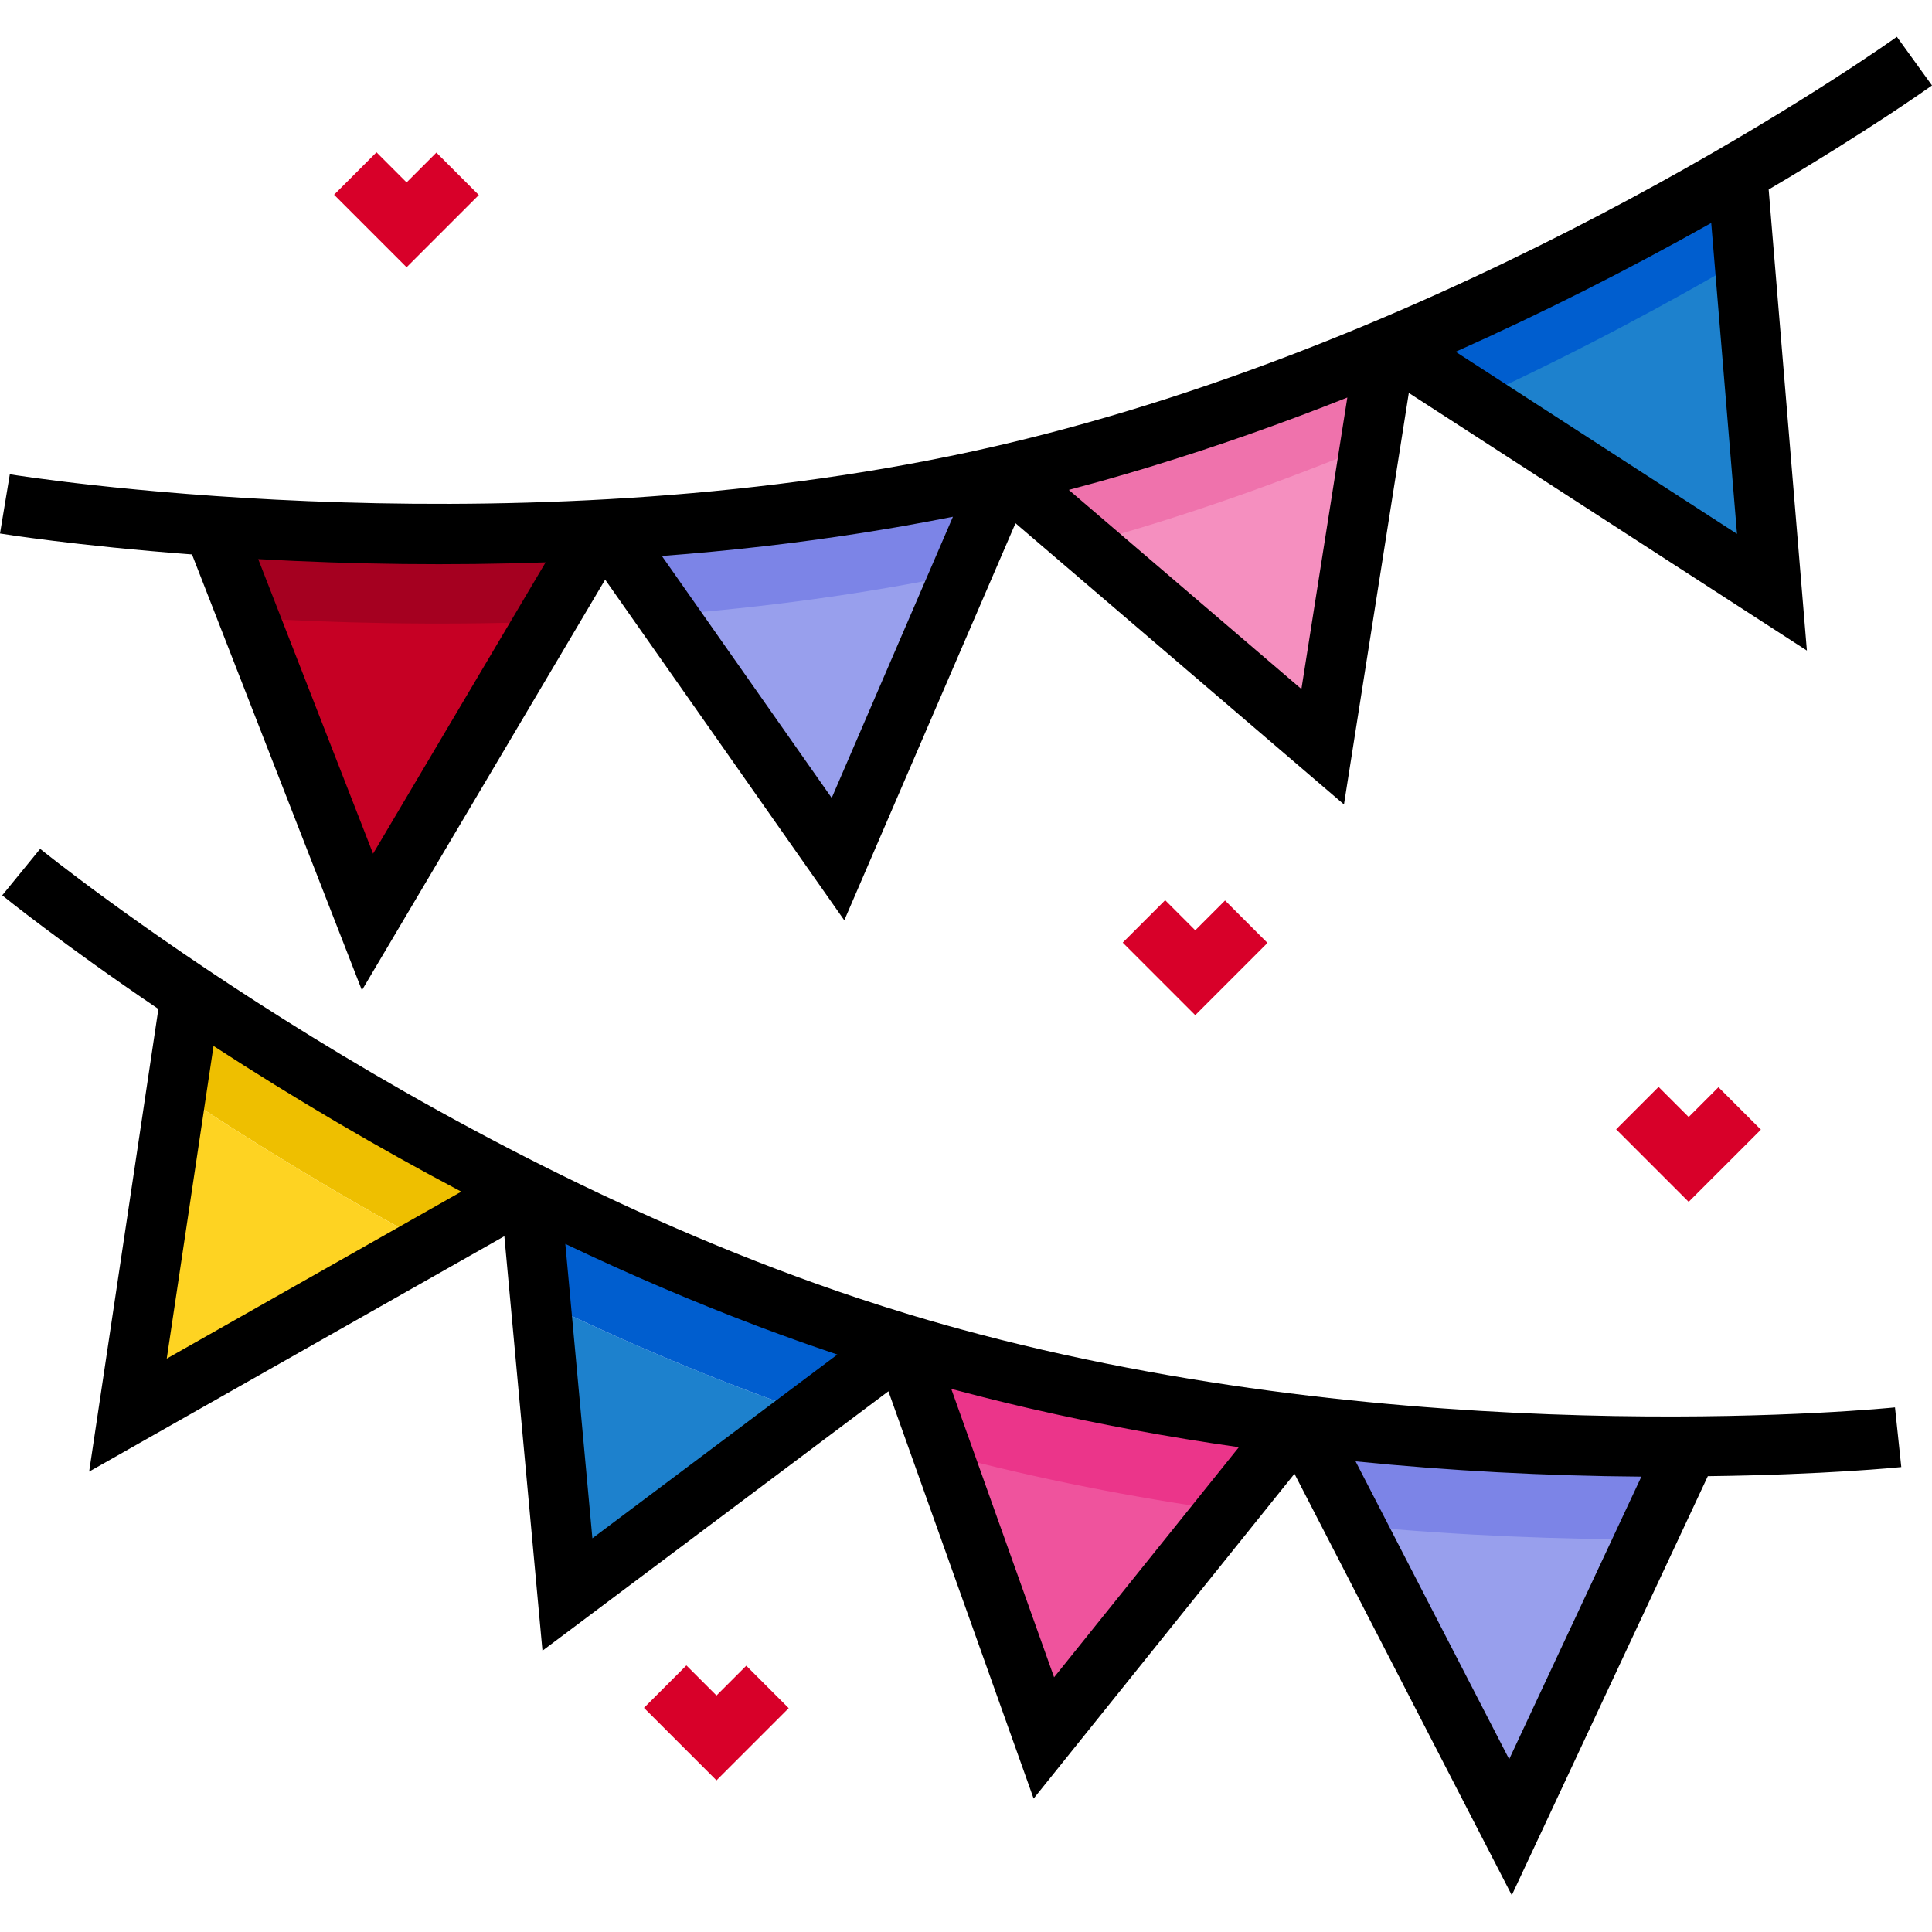
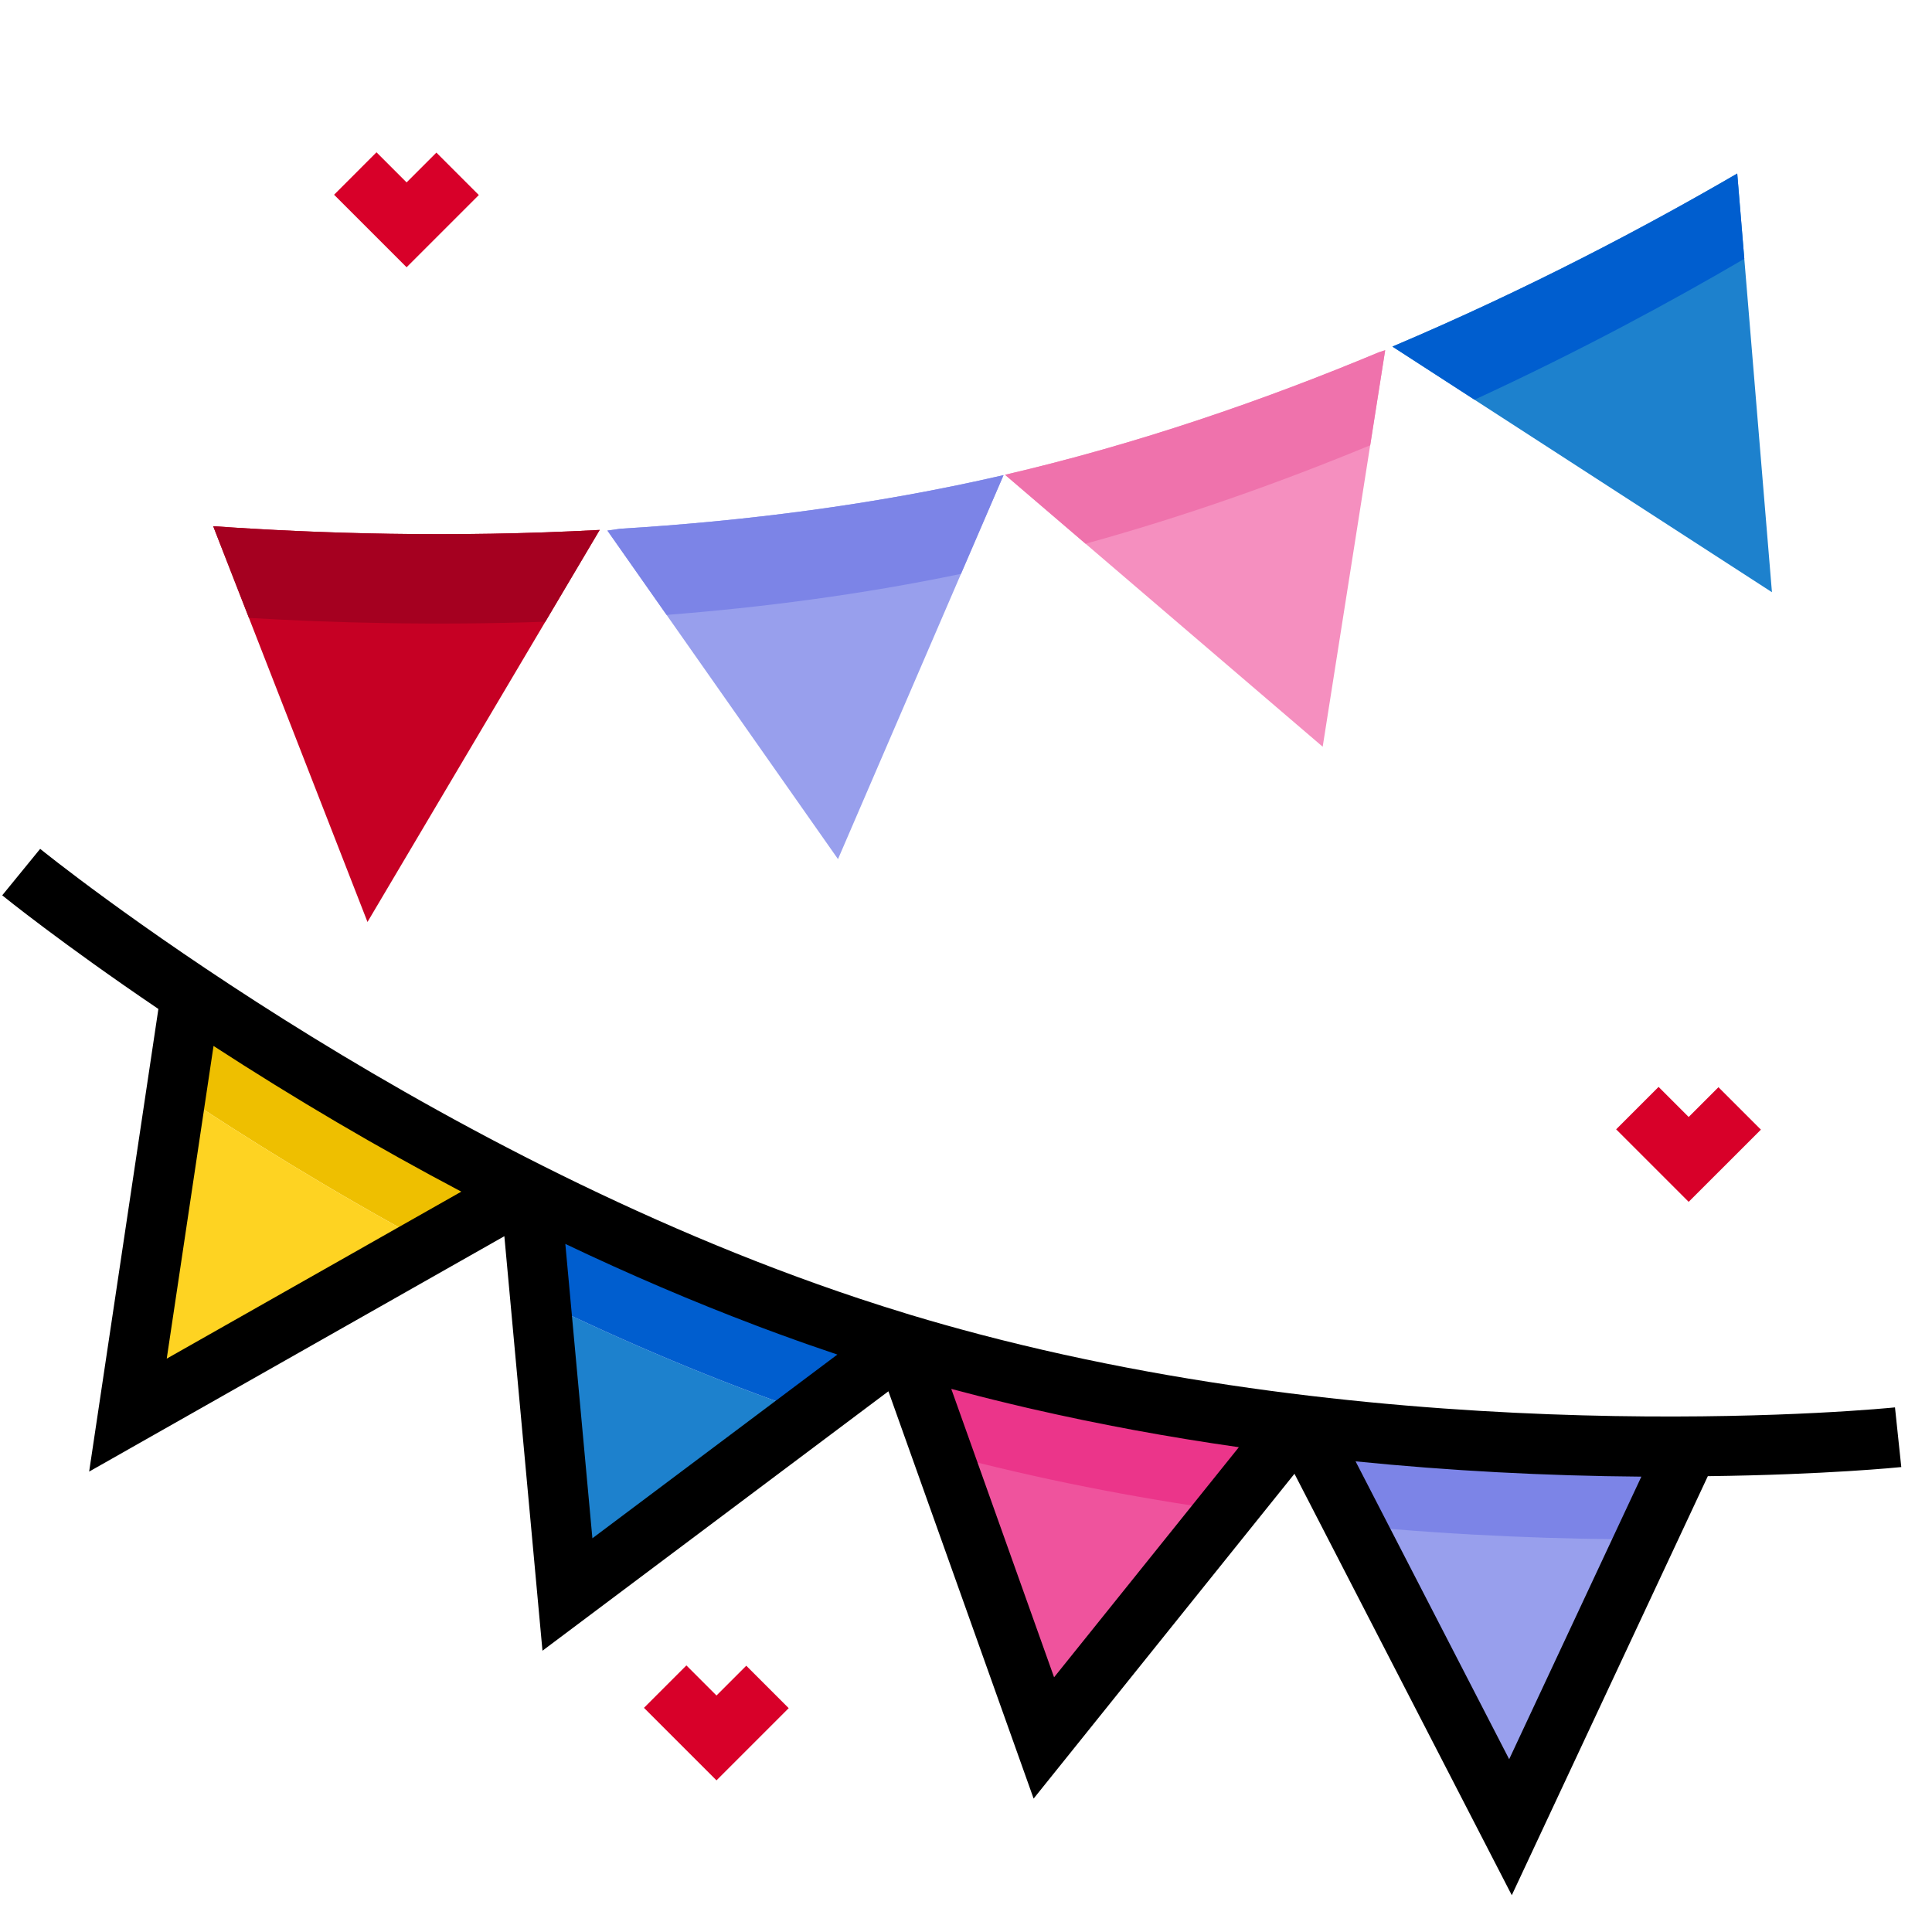
<svg xmlns="http://www.w3.org/2000/svg" height="800px" width="800px" version="1.1" id="Layer_1" viewBox="0 0 512.001 512.001" xml:space="preserve">
  <g>
    <polygon style="fill:#D80029;" points="107.753,70.826 88.532,51.607 99.777,40.361 107.753,48.337 115.647,40.442 126.892,51.688     " />
-     <polygon style="fill:#D80029;" points="316.757,269.027 297.536,249.806 308.781,238.562 316.757,246.538 324.651,238.643    335.896,249.887  " />
    <polygon style="fill:#D80029;" points="447.517,318.505 428.296,299.285 439.54,288.039 447.517,296.016 455.411,288.121    466.656,299.367  " />
    <polygon style="fill:#D80029;" points="189.877,471.817 170.656,452.598 181.9,441.352 189.877,449.329 197.771,441.435    209.016,452.68  " />
  </g>
  <path style="fill:#1D81CD;" d="M462.259,68.585l-1.873-22.601c-23.707,13.802-55.138,30.508-91.382,45.864l21.75,14.077  l78.831,51.018L462.259,68.585z" />
  <path style="fill:#F58FBF;" d="M365.424,93.354c-30.341,12.668-63.922,24.304-99.077,32.47l21.336,18.266l62.844,53.802  l12.589-79.889l3.969-25.189L365.424,93.354z" />
  <path style="fill:#989FED;" d="M164.339,140.126l-3.373,0.482l15.689,22.352l45.424,64.715l32.591-75.591l11.283-26.17  C231.587,133.869,196.845,138.143,164.339,140.126z" />
  <path style="fill:#C60024;" d="M56.497,139.449l9.477,24.306l31.415,80.578l47.13-79.57l14.409-24.327  C119.677,142.546,83.971,141.38,56.497,139.449z" />
  <path style="fill:#7C84E7;" d="M164.339,140.126l-3.373,0.482l15.689,22.352c25.277-1.974,51.671-5.392,78.015-10.876l11.283-26.17  C231.587,133.869,196.845,138.143,164.339,140.126z" />
  <path style="fill:#005ECF;" d="M460.386,45.984c-23.707,13.802-55.138,30.508-91.382,45.864l21.75,14.077  c28.015-12.91,52.39-26.142,71.507-37.338L460.386,45.984z" />
  <path style="fill:#EF72AC;" d="M365.424,93.354c-30.341,12.668-63.922,24.304-99.077,32.47l21.336,18.266  c26.535-7.305,51.933-16.37,75.433-26.087l3.969-25.189L365.424,93.354z" />
  <path style="fill:#A50020;" d="M56.497,139.449l9.477,24.306c22.37,1.322,49.253,2.03,78.545,1.008l14.409-24.327  C119.677,142.546,83.971,141.38,56.497,139.449z" />
  <path style="fill:#EF539D;" d="M341.529,377.274c-32.624-4.092-67.546-10.69-102.109-21.082l10.34,29.002l26.873,75.379  l48.376-60.239l18.23-22.701L341.529,377.274z" />
  <path style="fill:#989FED;" d="M345.385,377.747l13.713,26.594l41.196,79.89l35.688-76.281l11.493-24.567  C420.043,383.572,384.467,382.441,345.385,377.747z" />
  <path style="fill:#EB358A;" d="M341.529,377.274c-32.624-4.092-67.546-10.69-102.109-21.082l10.34,29.002  c25.459,6.821,50.894,11.7,75.249,15.14l18.23-22.701L341.529,377.274z" />
  <path style="fill:#1D81CD;" d="M150.377,422.558l64.16-48.112c-25.024-8.592-49.021-18.836-71.31-29.661L150.377,422.558z" />
  <path style="fill:#005ECF;" d="M143.803,317.889l-3.167-1.258l2.589,28.155c22.289,10.824,46.287,21.067,71.31,29.661l24.499-18.371  C205.263,345.892,172.993,332.328,143.803,317.889z" />
  <path style="fill:#7C84E7;" d="M345.385,377.747l13.713,26.594c28.788,2.723,55.104,3.598,76.884,3.609l11.493-24.567  C420.043,383.572,384.467,382.441,345.385,377.747z" />
  <path style="fill:#EEBF00;" d="M50.569,263.688L46.74,289.27c18.222,12.155,41.044,26.36,67.096,40.437l25.117-14.24  C103.848,297.784,73.447,279.021,50.569,263.688z" />
  <path style="fill:#FED322;" d="M33.905,375.022l79.93-45.315c-26.052-14.077-48.874-28.282-67.096-40.437L33.905,375.022z" />
-   <path d="M288.215,112.001c-0.915,0.257-1.827,0.503-2.739,0.754c-1.038,0.286-2.073,0.576-3.114,0.857  c-5.986,1.61-11.926,3.1-17.814,4.467l-0.429,0.1c-1.054,0.244-2.109,0.476-3.163,0.713c-0.865,0.194-1.725,0.393-2.595,0.584  c-1.959,0.429-3.919,0.846-5.881,1.252c-0.204,0.042-0.409,0.082-0.613,0.123C129.124,146.08,3.893,125.906,2.601,125.692L0,141.38  c0.511,0.085,19.955,3.225,50.882,5.553l45.03,115.499l64.461-108.831l63.375,90.292l45.37-105.231l87.05,74.525l17.185-109.055  l105.494,68.274l-10.13-122.184c26.839-15.813,42.867-27.281,43.285-27.583l-9.31-12.891  C501.674,10.482,406.056,78.895,288.215,112.001z M98.867,226.235L68.43,148.168c25.73,1.44,51.246,1.729,76.166,0.86  L98.867,226.235z M220.412,211.461l-45.006-64.121c18.137-1.37,35.721-3.404,52.666-6.056c0.413-0.065,0.827-0.131,1.241-0.197  c2.625-0.417,5.235-0.846,7.828-1.292c0.941-0.161,1.883-0.328,2.824-0.494c2.13-0.377,4.248-0.764,6.356-1.162  c1.244-0.234,2.486-0.473,3.73-0.717c0.827-0.162,1.667-0.313,2.489-0.478L220.412,211.461z M344.888,182.598l-61.638-52.769  c0.364-0.095,0.732-0.201,1.095-0.298c2.272-0.602,4.536-1.216,6.792-1.845c0.847-0.235,1.694-0.475,2.542-0.715  c1.952-0.553,3.897-1.115,5.837-1.687c1.35-0.396,2.701-0.8,4.054-1.209c0.887-0.268,1.77-0.541,2.655-0.813  c16.709-5.125,33.688-11.095,50.834-17.915L344.888,182.598z M385.765,93.225c22.745-10.158,45.437-21.594,67.729-34.134  l6.831,82.389L385.765,93.225z" />
  <path d="M265.282,355.072c-1.558-0.392-3.106-0.794-4.653-1.197c-0.41-0.107-0.821-0.209-1.231-0.317  c-5.997-1.58-11.896-3.241-17.688-4.982l-0.426-0.128c-0.395-0.119-0.789-0.244-1.184-0.365c-4.132-1.257-8.292-2.585-12.475-3.974  C109.351,304.784,11.655,225.781,10.644,224.956L0.588,237.275c0.402,0.328,15.712,12.72,41.386,30.113L23.625,389.99  l110.035-62.384l10.101,109.851l91.68-68.75l38.48,107.939l69.128-86.079l57.591,111.685l51.953-111.05  c31.144-0.377,50.756-2.36,51.268-2.414l-1.669-15.815C500.948,373.108,383.984,384.927,265.282,355.072z M44.186,360.054  l12.403-82.867c21.604,14.036,43.602,26.972,65.66,38.611L44.186,360.054z M156.991,407.66l-7.173-78.011  c17.046,8.127,33.93,15.337,50.542,21.626c0.566,0.214,1.13,0.431,1.697,0.645c1.417,0.532,2.834,1.057,4.247,1.574  c1.555,0.571,3.116,1.133,4.678,1.692c1.098,0.392,2.197,0.786,3.292,1.168c2.163,0.758,4.334,1.501,6.511,2.234  c0.374,0.126,0.753,0.262,1.127,0.387L156.991,407.66z M279.344,444.499l-27.247-76.429c0.64,0.173,1.294,0.334,1.937,0.506  c1.864,0.495,3.729,0.984,5.592,1.459c1.268,0.323,2.543,0.64,3.82,0.957c1.315,0.325,2.629,0.646,3.943,0.96  c1.591,0.383,3.185,0.764,4.789,1.136c0.434,0.101,0.867,0.196,1.301,0.296c17.603,4.043,35.914,7.442,54.832,10.14L279.344,444.499  z M399.947,466.21l-40.704-78.935c24.79,2.495,50.164,3.852,75.736,4.052L399.947,466.21z" />
</svg>